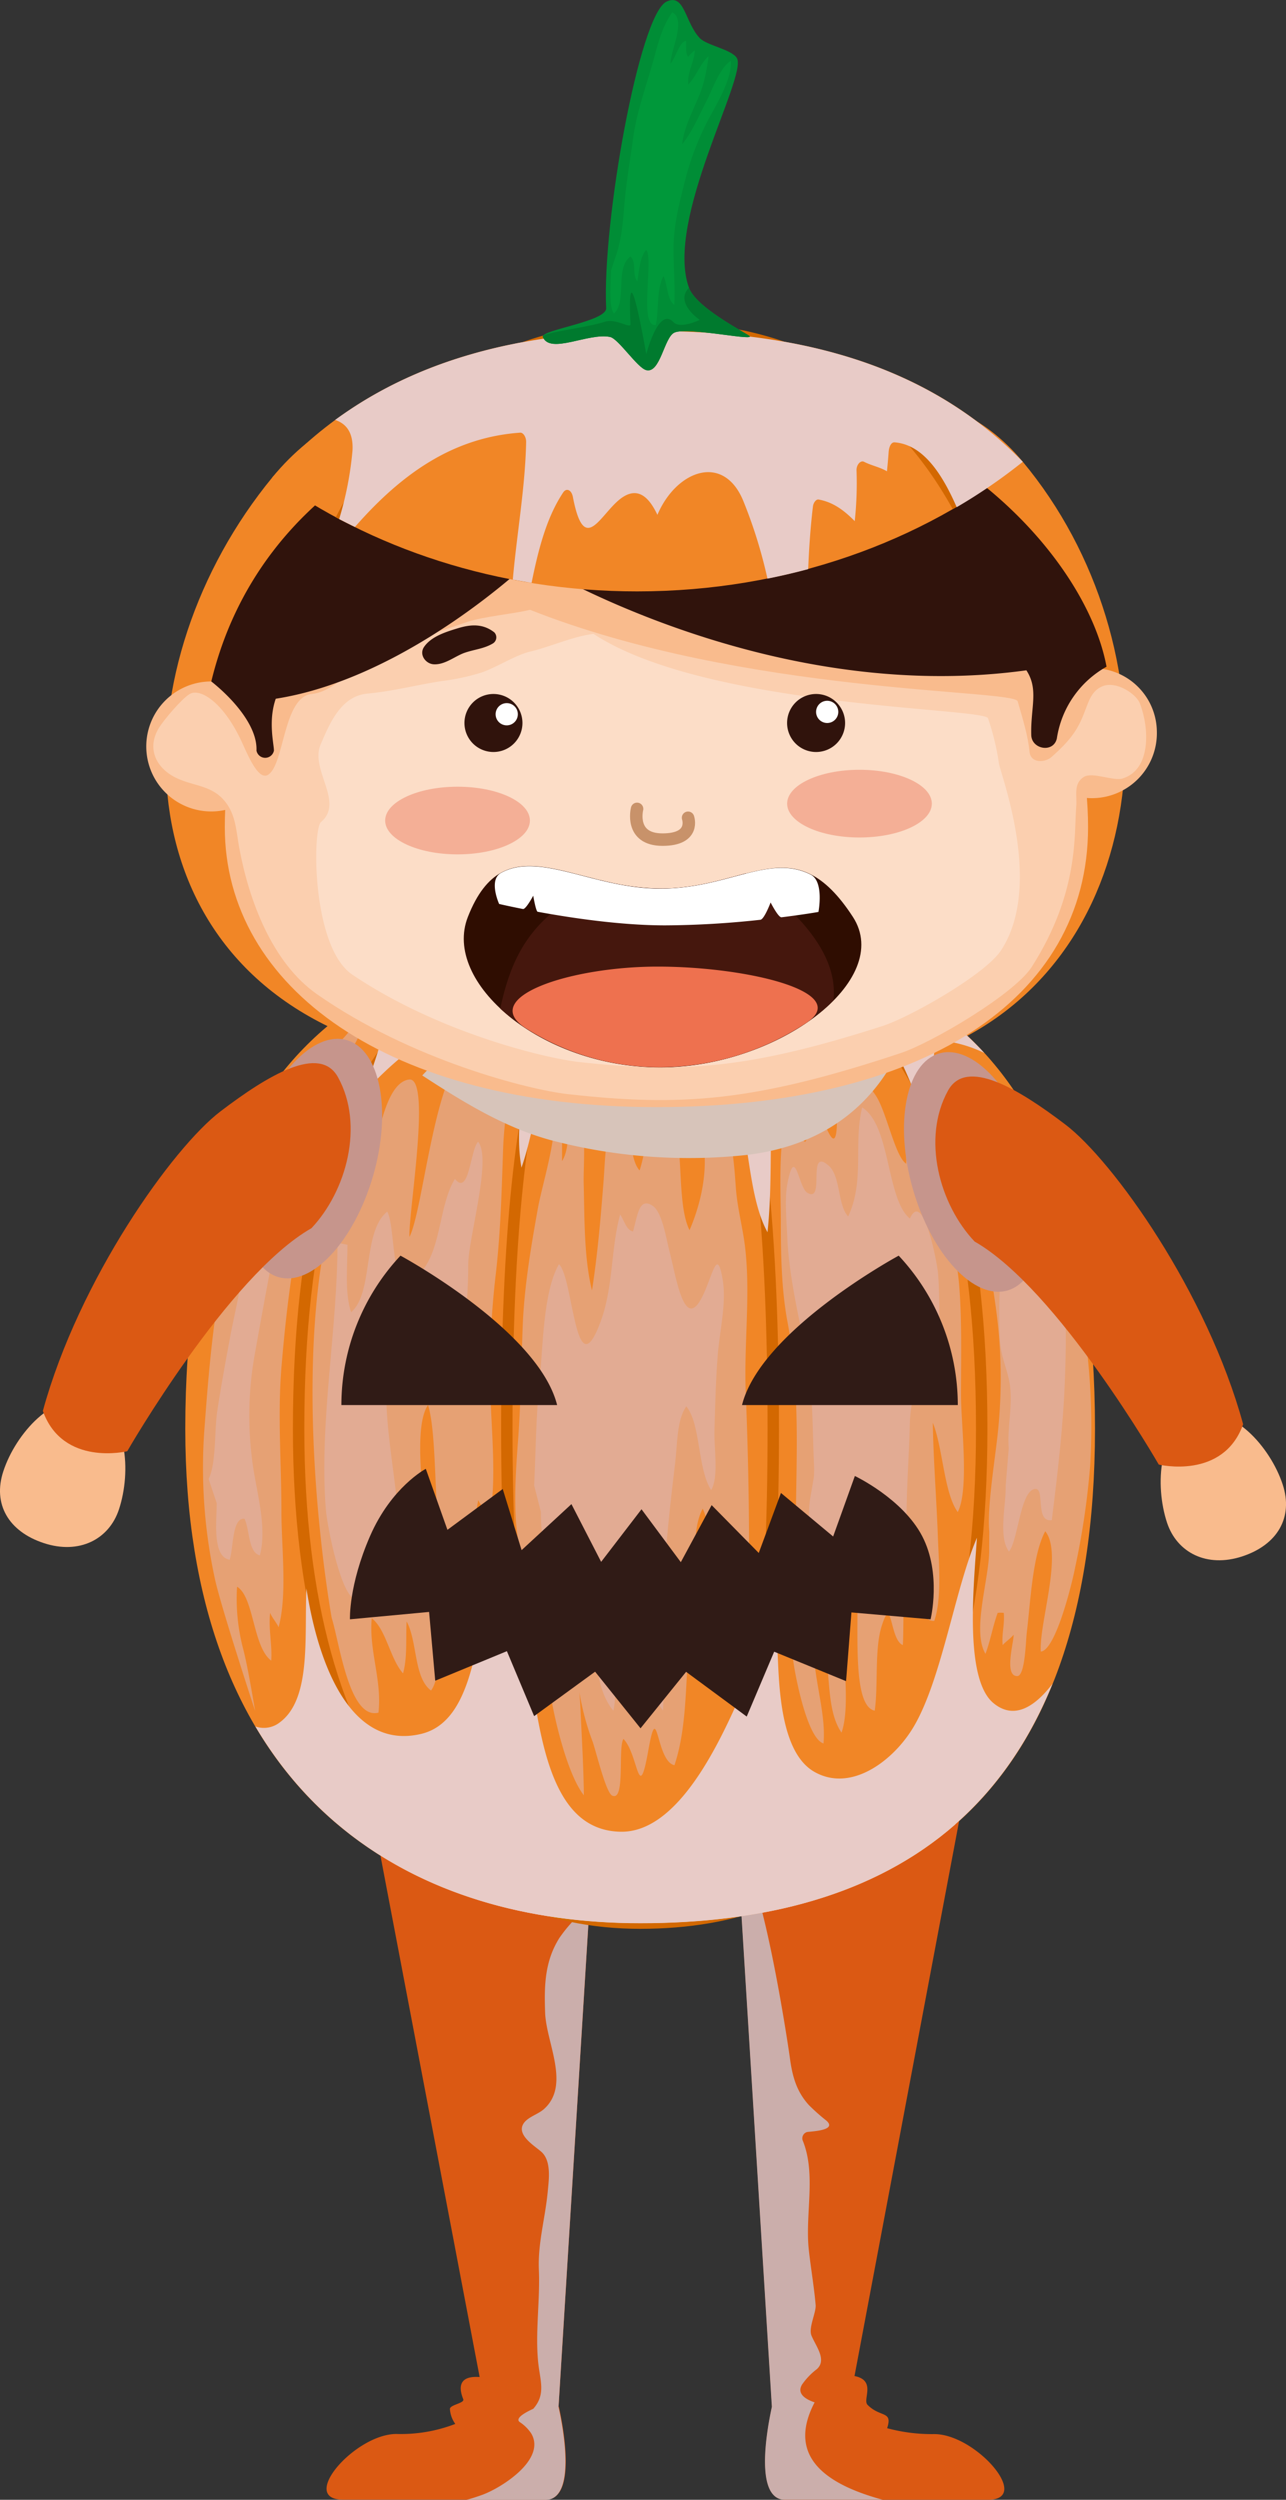
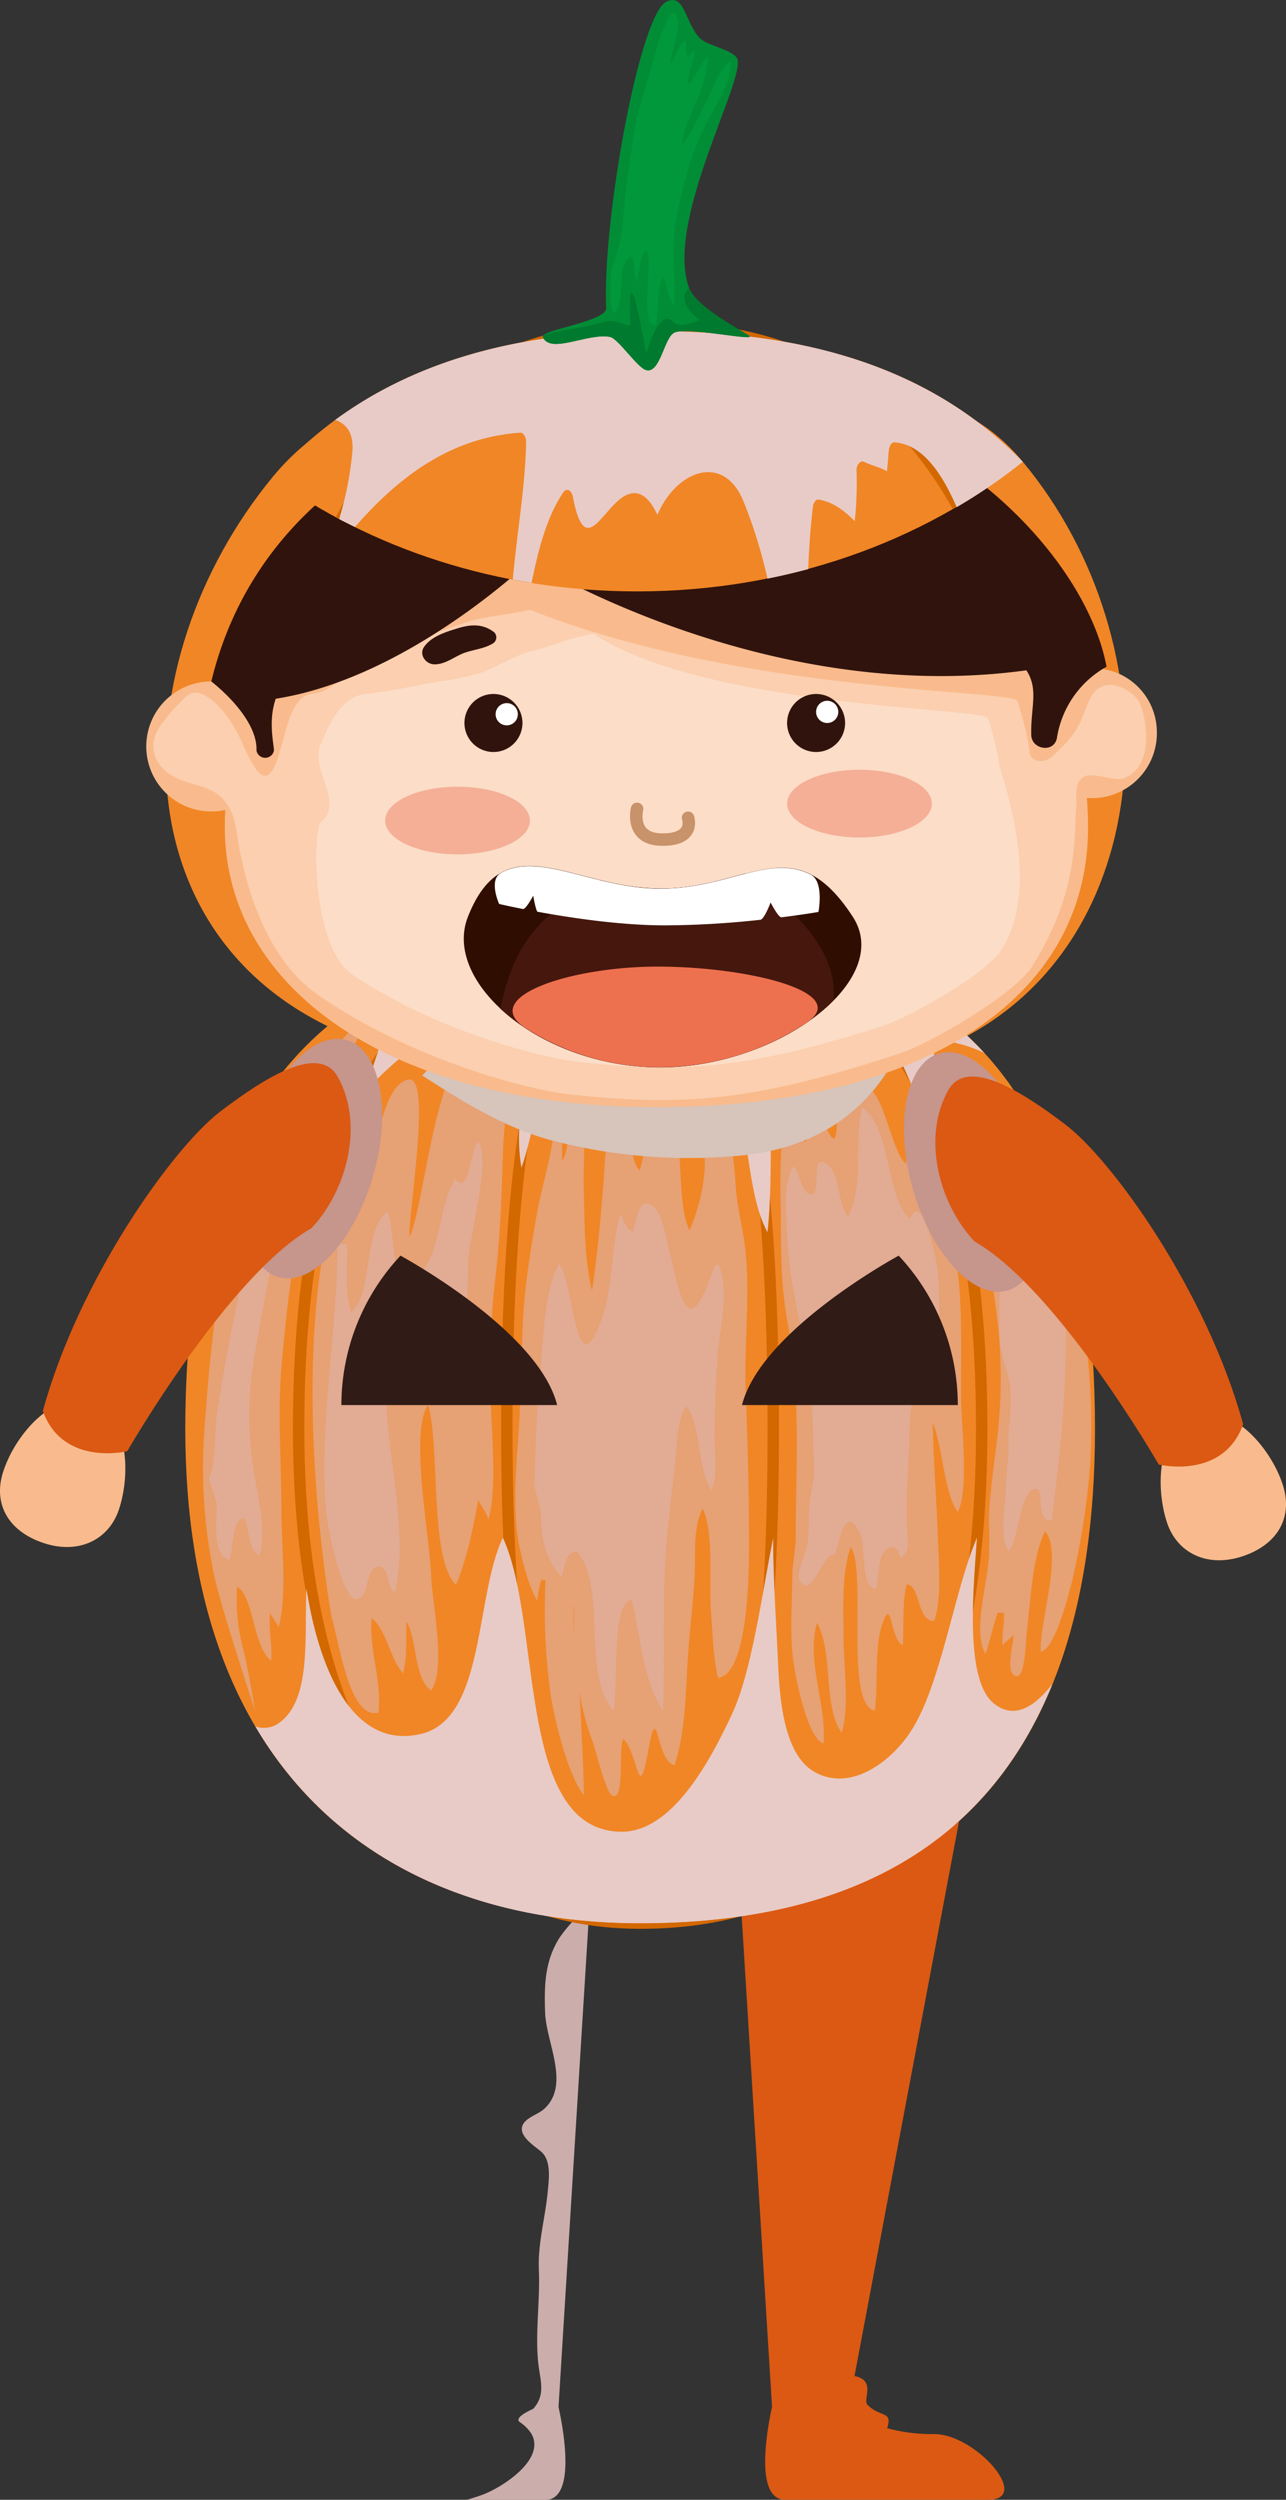
<svg xmlns="http://www.w3.org/2000/svg" viewBox="0 0 289.57 562.65">
  <rect x="0" y="0" width="289.57" height="562.65" fill="#333333" stroke="none" />
  <defs>
    <style>.cls-1{isolation:isolate;}.cls-2{fill:#f18626;}.cls-3{fill:#e5251d;}.cls-4{fill:#d7c4ba;}.cls-11,.cls-19,.cls-26,.cls-4,.cls-5,.cls-7{mix-blend-mode:multiply;}.cls-5,.cls-8{fill:#cbaeab;}.cls-6{fill:#db5913;}.cls-19,.cls-9{fill:none;}.cls-9{stroke:#d36801;stroke-miterlimit:10;stroke-width:2.57px;}.cls-10{fill:#dfb2a8;opacity:0.6;}.cls-10,.cls-14{mix-blend-mode:soft-light;}.cls-11{fill:#e8cbc7;}.cls-12{fill:#301b16;}.cls-13{fill:#f9bb8d;}.cls-14,.cls-18{fill:#fff;}.cls-14{opacity:0.3;}.cls-15{fill:#2f0d01;}.cls-16{fill:#45170d;}.cls-17{fill:#ee714f;}.cls-19{stroke:#c8926a;stroke-linecap:round;stroke-linejoin:round;stroke-width:2.81px;}.cls-20{fill:#ed8366;opacity:0.5;}.cls-21{fill:#30130c;}.cls-22{fill:#d36801;}.cls-23{fill:#008d36;}.cls-24{fill:#007a2e;}.cls-25{fill:#00983a;}.cls-26{fill:#c6958c;}</style>
  </defs>
  <title>Ресурс 5</title>
  <g class="cls-1">
    <g id="Слой_2" data-name="Слой 2">
      <g id="Capa_1" data-name="Capa 1">
        <path class="cls-2" d="M214.11,235c-30.94,40.35-30.56,34.16-69.36,34.16S113,273.61,81.63,234.29C25.76,214,27.13,149.09,61.32,107.45c19.33-23.54,46.41-20.07,84.19-20.07,40.08,0,66.88-4.94,84.74,16.49C264.82,145.34,261.59,213,214.11,235Z" />
        <path class="cls-3" d="M145.31,428.81c-135.74,0-89.36-148.55-53.1-190,18.83-21.51,40.68-24.51,63.58-24.51,16.51,0,31.77,1.14,45.3,20.61C240,290.9,277.12,428.81,145.31,428.81Z" />
        <path class="cls-4" d="M73.6,386.36c-2.41-7.23-5.66-15-6.92-22.49a21,21,0,0,1,3.17-15.27c.59-1,6.6-10.92,5.13-11.17a6.92,6.92,0,0,1-3.58-1.25,1.46,1.46,0,0,1-.38-1.46c.81-3.27,3.15-8.6,5.83-10.73,1.28-1,7.9-5.12,3.48-7.34-.84-.42-2.27-.91-2.78-1.81-1.56-2.82.6-6.78.91-9.7C79,300.41,85.35,300,80,294.37c-4.12-4.36,7.75-15,5.89-20.88-2.05-6.45-3-12.49-6.3-16.55C55.36,299.1,36.49,376.56,81.76,411.22,79.37,402.82,76.36,394.65,73.6,386.36Z" />
        <path class="cls-4" d="M224,279.38c-5.88,7.5,7.06,28.17,7.73,36.29,2.43,29.25-9.45,56.95-11.85,85.67C245.56,370.85,239.57,320.53,224,279.38Z" />
-         <path class="cls-5" d="M148.34,418.79c-21.86,0-39-3.87-52.18-10.51,11.13,12.63,27.94,20.53,52.3,20.53,24.59,0,41.62-7.94,52.9-20.73C188,414.86,170.55,418.79,148.34,418.79Z" />
-         <path class="cls-6" d="M125.77,541.72l9.29-150.11H80.71L108,535c-.53.05-6-.76-3.69,5,.37.93-3.1,1.25-3,2.25a6.37,6.37,0,0,0,1.21,3.32,34.13,34.13,0,0,1-13.25,2.26c-9.33,0-22.19,14.79-12,14.79h45.57c7,0,4.15-15.77,3-20.93Z" />
        <g class="cls-7">
          <path class="cls-8" d="M132.74,429a32.82,32.82,0,0,0-6.79,7.2c-3.32,5.3-3.42,10.78-3.2,16.87.25,6.7,5.75,16.26-.26,21.63-1.28,1.14-3.35,1.69-4.42,3-2.16,2.72,2.43,5.34,3.89,6.68,2.23,2.06,1.62,6.27,1.38,8.86-.56,6-2.26,11.62-2,17.68.29,6.82-.85,14.13-.15,20.84.42,4.05,1.77,7.1-1.09,10.38,0,.06-4.5,1.88-3.09,3a9.26,9.26,0,0,1,2.61,2.57c3.46,5.91-6.86,12.31-11,13.81-1.2.44-2.41.82-3.63,1.16h17.77c7,0,4.15-15.77,3-20.93Z" />
        </g>
        <path class="cls-6" d="M210.39,547.86a38.71,38.71,0,0,1-10.63-1.33c1.3-4-1.5-2.32-4.41-5.25-1.19-1.18,2.05-5.5-2.94-6.49l27-143.18H164.55l9.29,150.11h0c-1.12,5.16-4,20.93,3,20.93h45.57C232.58,562.65,219.72,547.86,210.39,547.86Z" />
        <g class="cls-7">
-           <path class="cls-8" d="M183.43,540.72c-1.93-.66-4.09-1.88-2.84-4a15.31,15.31,0,0,1,3.34-3.48c2.33-2.09-.25-5.21-1.21-7.55-.73-1.76,1.09-5.22.94-6.89-.36-4.13-1.07-8.19-1.53-12.3-.91-8.11,1.73-17.16-1.41-24.79a1.48,1.48,0,0,1,1-1.84c1.06-.16,6.89-.35,4.35-2.57a45.11,45.11,0,0,1-3.93-3.49c-2.78-3.05-3.72-6.47-4.27-10.52-.72-5.28-6.6-43.36-11.81-46.72l7.74,125.15c-1.12,5.16-4,20.93,3,20.93h22C186.55,559.33,176.87,553.23,183.43,540.72Z" />
-         </g>
+           </g>
        <path class="cls-2" d="M246.56,321.58c0,85.67-45.85,111.27-102.42,111.27S41.72,400.36,41.72,321.58C41.72,233,87.58,210.3,144.14,210.3S246.56,231,246.56,321.58Z" />
        <path class="cls-9" d="M221.05,321.58c0,85.67-34.43,111.27-76.91,111.27s-76.9-32.49-76.9-111.27c0-88.62,34.43-111.28,76.9-111.28S221.05,231,221.05,321.58Z" />
        <path class="cls-9" d="M174.12,321.58c0,85.67-13.41,111.27-30,111.27s-30-32.49-30-111.27c0-88.62,13.42-111.28,30-111.28S174.12,231,174.12,321.58Z" />
        <path class="cls-10" d="M74.69,364.16c1.74,5.48,3.94,23,10.53,21.32.83-7.36-2.19-14-1.51-21.25,3.28,2.57,4.11,9.13,7.05,12.41,1-3.73.59-7.76.8-11.68,2.45,4.44,1.58,12.65,5.5,15.54,3.54-4.9.18-19.94,0-26.12-.3-8.62-4.89-32.09-.67-38.16,2.8,9.47.22,34.67,6.29,40.49,2.51-6.06,3.87-12.68,5-19.07.52,1.11,2,2.91,2.27,4.47,1.93-6.18.85-18.66.57-26a185.29,185.29,0,0,1,1.12-29.37c1.09-9.46,1.31-18.5,1.65-28.23.32-9.15,2.53-16.94,2.16-26.48-5-.82-5.19,13.54-8.74,16.81-.57-4.33,1.45-7.95.92-12.38-9.21-2.29-12,35.28-15.43,41.93-.28-5.35,5.06-36.24-.15-35.41-7.09,1.1-7.64,22.59-11.16,27.3-.74-2.88-1-6.21-2.79-8.18C63,299.92,74.69,364.16,74.69,364.16Z" />
        <path class="cls-10" d="M124.41,249.2c1.66,5.09-2.23,16.9-3.27,22.65-1.54,8.56-3.1,17.75-3.44,26.59-.31,8.46-.42,16.79-1,25.11-.57,7.67-1.3,17.34.27,24.62.86,4,2.06,8.78,4,12.14a34.41,34.41,0,0,1,.87-4.69,4.18,4.18,0,0,0,1,0,137.61,137.61,0,0,0,1.18,26c1,6.2,3.89,17.93,7.45,22.46-.07-6.6-.48-12.95-.76-19.38-.32-7.4-1.94-17.48-1.48-23.84,0,11.37.4,21,4.19,31.09.74,2,3,11.58,4.44,12.21,3,1.35,1.24-10.79,2.52-12.77,3.4,3.47,3.35,15.24,5.61,2.53,2.17-12.15,1.64,2.52,5.88,3.39,2.48-7.41,2.5-16,3-24,.4-6.11,1.18-12.18,1.52-18.25.3-5.12-.45-11.13,1.84-15.5,2.61,5.65,1.36,16.59,1.87,23.26.37,4.84.49,10.17,1.56,14.82,6.75-.68,7-23.33,7-29.36,0-11.76-.28-23.36-.74-34.93-.42-10.53,1.06-21.71-.09-32.13-.51-4.74-1.79-9.09-2.14-13.91s-.7-10.06-2.33-14.66c-1.17-3.28-3.43-8-5.4-10.29-1.85,6.19.2,11,.66,17.07s-1.2,12.44-3.35,17.45c-2.27-4.42-1.8-13.83-2.53-19.34-.59-4.34-1.91-8.77-2-13.18-3.3.24-5.4,15.47-6.73,19.08-2.73-3.11-1.25-10.9-4.77-13.79-3,3.81-2.93,11.13-3.35,16.41-.64,8.18-1.34,16.34-2.59,24.39-1.82-7.35-1.67-16.35-1.87-24-.12-4.94.94-13.4-1.87-16.8-2.3,2.91-.89,8.33-3,11.69,0-3.22,0-6.44,0-9.66Z" />
        <path class="cls-10" d="M178.41,353.58c0,6.82-.7,14.61.35,21.2.66,4.12,3.21,16.58,6.67,17.63.78-8.56-4-18.75-1.44-27.11,3.75,6.95,1.25,18.62,5.5,24.67,1.87-5.32.46-15.21.46-21.11,0-6.89-.52-14.22,1.58-20.66,3.78,5.18-1.5,35.35,5.43,36.84.82-5.68-.08-13.85,1.57-19.06,2.38-7.52,1.8,3.17,4.76,4.28.27-4.2-.15-9.65.88-13.65,3.15.17,2.25,8.44,6.2,8.21,1.76-5,1-13.43.81-19-.31-8.56-1-17-1.14-25.59,2.3,5.66,2.51,15.85,5.62,20.1,2.62-5.09.73-19.85.73-26.29,0-8.15.23-16.51-.39-24.48-.85-11.15-6-27.56-12.19-35.42-.36,2.69.37,5.15.23,7.78-2.58-1.71-4.44-12-7-15.58-2.09-2.93-7.25-9.8-10.37-9.39-1.69,4.52,1.86,10.33,1.8,15.18-.09,9.71-3.05-.38-4.53-3.35a8.93,8.93,0,0,0-1.37,0c-.4,2.63.11,6.19-1.25,8.22-2.13-1.09-1.85-5.05-4.33-4.76-1.76,5.77-1.18,16.21-1.17,22.57,0,7.6.15,15.51,1.49,22.65,3.11,16.54,1.85,32.41,1.85,49.71Z" />
        <path class="cls-10" d="M80.46,229.5c-3.72,6.18-9.12,9-13.4,14.26-3.94,4.89-6.77,12.19-9.4,18.24-8.21,18.78-10,37.82-11.55,58.59a118.18,118.18,0,0,0,2.33,35c1.44,6.47,9,29.49,9,29.49s-1.57-9.66-2.63-13.73a44.4,44.4,0,0,1-1.43-14.22c3.85,2.31,3.52,13.52,7.69,16.64.25-3.63-.66-7.18-.24-10.76.35,1,1.44,2.2,1.9,3.24,2-7.33.64-18,.64-25.93,0-11.07-.88-21.67,0-32.5,1.51-18.14,3.93-35.85,10-52.29,1.19-3.28,3.18-7,3-10.67-2.79,1.86-3.35,6.93-5.51,9.82-1.68,2.26-5,5.94-7.38,6.31-.16-3.83,3.69-6.25,5.44-8.81,1.62-2.35,2.76-5.4,4.17-7.83,2.92-5.05,6-6.6,8.2-12.34Z" />
        <path class="cls-10" d="M222.73,348.65c.16,6.3-4,18.28-.83,23.59,1.15-3.07,1.65-6.24,2.75-9.22a6.28,6.28,0,0,1,1.37,0c.24,2.52-.5,4.73-.25,7.25.55-.64,2-1.69,2.48-2.34,0,1.87-2.19,9.33.8,9.32,1.8,0,1.92-8,2.16-9.87.81-6.59,1.26-17.38,4.15-22.73,4.06,5-1.43,20.78-1,27.08,3.29-.24,7-15.09,7.77-19.13a174.39,174.39,0,0,0,3.34-22.65,151.65,151.65,0,0,0-4.94-48.25c-2.08-7.91-3.71-20.1-9.13-25.54-.11,2.06-.05,4.22-.14,6.29-1.78-1.23-3-8.33-4.32-11.25s-4.3-9.14-6.74-9.79c-.84,4.9,4.19,12.54,5.62,17.12a47.62,47.62,0,0,1,2.46,16.7c-3.63,1.1-2.91-7.25-3.67-10.27-1-3.75-2.8-7.57-4.08-11.29-.83-2.39-2.1-9-4.83-8.91-3.38.14-1.57,7.44-.77,9.85,2.52,7.61,5.84,13.19,6.71,21.69.86,8.33,2.76,16.73,3.36,25.09a117.69,117.69,0,0,1-.38,21.68c-.7,6.28-2.37,16.46-1.86,21.66Z" />
        <path class="cls-10" d="M226.45,334.38c.12,4.35-1.73,11.47.74,14.84,2-2.45,2.49-12.86,5.49-14s.08,7.48,4.15,6.94c1.34-10.78,2.66-21.71,3-32.9.38-11,.72-28.35-6.68-35.43-.28,3-.53,9.2-3.11,10.81-2.78,1.72-2.24-2.16-2.59-5.36-2.76,1.55-2.69,19.35-2.18,23.56.42,3.52,1.93,6.18,2.24,9.86.4,4.5-.73,8.89-.37,13.29Z" />
        <path class="cls-10" d="M182.51,336.83c-.66,3.59-.17,7.34-.73,10.83-.22,1.39-2.31,6.31-1.91,7.41,2.4,6.59,5.7-6.55,8.13-5,1.08-3.49,2.41-11.82,5.68-4.84,1.24,2.65.09,12.83,3.67,12.2.81-4.49.25-8.79,3.69-9.15,1.87-.2,1,4.43,3.08.86.62-1.1,0-6.48,0-7.87.05-7,.57-13.79.75-20.81.16-6.07,1.7-8.37,3.41-13.57,2.19,0,1.66,4.49,2.94,6.63-.09-8.84.67-18.12,0-26.91-.16-2.08-3.3-19.11-6.34-12.34-5.33-4.32-4.29-21-10.75-25-2,8.44.62,16.36-3.14,24.53-2.41-2.51-1.67-9-4.37-11.41-5.08-4.47-.67,8.6-4.85,6.07-2-1.23-2.72-11.06-4.48-2-.66,3.39-.14,8.82,0,12.34.36,8,2.47,17.39,4.1,25.1,1.68,8,1.52,16.87,1.87,25.1a26.63,26.63,0,0,1,0,3.46Z" />
        <path class="cls-10" d="M121.79,340.28c0,6.26,1,10.66,4.76,14.72.51-2.53.89-5.74,3.37-5.78,6.94,8.31.84,26.89,8.19,35.83,1.23-4.75-.62-24.4,4.11-25,1.76,7.24,2.91,19.57,7.08,24.95.53-12.11-.28-24.63.72-36.7.5-6.35,1.25-12.69,2-19,.51-4,.33-9.73,2.52-12.76,3.28,4,2.46,13.89,5.59,18.85,1.75-2.9.64-9.42.74-13.22.17-5.72.29-11.54.75-17.26.4-5.15,2-11.71,1.11-16.86-1.11-6.69-2-2.31-3.72,1.85-4.71,11.82-6.64-2.07-8.29-8.36-.68-2.61-1.59-8.65-3.7-10.1-3.13-2.15-3.44,2.08-4.47,5.73-1.5-.23-2-2.48-2.91-3.83-2.12,7.68-1.49,16.27-4.38,24.08-5.8,15.8-6.11-9.87-9.4-12.88-3.6,6.29-3.59,18.82-4.38,26.53s-.84,15.57-1.2,23.27Z" />
        <path class="cls-10" d="M76,279.72c0,19.79-4.18,40.33-2.63,60,.33,4.11,3.56,20,6.73,20.2s1.9-6.65,4.93-7.28c2.81-.57,1.74,4.77,3.94,5.74,3.7-17-3.94-35.34-1.53-52.48,1.26-8.95,4.48-8,7.46-1,.49,1.14,1.41,6.83,2.69,6.81,1.71,0,1.45-4.63,2.24-6,2.05,2.35,1.77,7.77,3.66,10.39,0-10.51,2-20.89,1.94-31.49,0-5.9,5.39-23.83,2.22-27.64-1.8,2-2,12.34-5.21,8.38-3.45,5.54-3.08,15-7.06,20.26-7.86,10.32-6-9.09-8.19-12.9-5.65,4.54-3,18.28-8.13,22.65-1.46-4.3-.82-10.32-.82-15.19Z" />
        <path class="cls-10" d="M48.8,338.32c0,3.82-1.07,12.1,2.92,12.74.86-2.67.53-9.59,3.35-9.21,1.19,2.61.84,7.55,3.44,8.23,1.8-6.75-1.09-15.28-1.8-22a77.86,77.86,0,0,1,.65-23.23c1.55-8.69,3.18-17.66,4.86-26.1.42-2.11,2.88-7.23,2.26-9.36-1.59-5.39-3.78,2.95-5.94,2.87.12-1.79-.46-2.63-.8-3.93-1.83,4.14-2.64,10.92-3,15.84-.44,6.08-1.93,11.3-3,17.23-1,5.29-2,10.83-2.82,16.23-.67,4.56-.21,11.69-1.94,15.27Z" />
        <path class="cls-11" d="M223.67,383.31c-6.55-5.47-4.43-26.34-3.69-37.2-5.07,11.77-8.1,33-14.76,43.37-4.6,7.18-13.78,13.92-21.85,9.32-6.76-3.85-7.8-15.9-8.17-24.4-.29-6.76-1.24-21.48-1.08-28.29-2.31,11.11-4.75,29.86-9.16,39.38-5.24,11.35-13.79,26.95-25.15,26.79-23.7-.32-17.59-46.75-26.58-66.17-6.32,13.26-3.93,40.7-18.4,44.15C79.14,394,71.75,375.11,69,357.53c-.48,11,1.13,24.86-6,30.14a5.82,5.82,0,0,1-5.49.92c18.15,30.72,50.15,44.26,86.62,44.26,41.13,0,76.57-13.57,92.86-53.87C233.31,383.79,228.54,387.36,223.67,383.31Z" />
        <path class="cls-11" d="M200.18,404.35c-9.45,6.24-31.61,17.51-34-1-6.64,9.49-12.84,17.51-23.45,18.14-9.36.57-18.51-3.81-23-15-5.41,5-12.22,8.08-18.88,6.64s-10.58-9.54-16.65-11.59c-2.54-.86-4.25,7.44-6.72,10.21,17.92,14.48,41.2,21.13,66.7,21.13,27.58,0,52.56-6.15,71-22.32C207.52,414.09,201.38,413.6,200.18,404.35Z" />
        <path class="cls-11" d="M86.74,228.89c-.44,5.84-3,11.09-4.47,16.72,10.9-11.6,22-18.72,36.55-19.55.6,0,1.13.71,1.12,1.48-.28,11.59-4.55,23.8-2.52,35.27,3.24-9.18,3.66-20.3,9.54-27.45.63-.76,1.62-.43,1.88.65,2.31,9.76,5.51,1.92,9.8-.11,2.8-1.34,4.8.21,6.36,2.88,3.59-6.85,12.64-9.66,16.43-2.15a72.2,72.2,0,0,1,6.39,20c1.13,6.42,1.88,15.06,5,20.72,1.4-13.23,0-26.7,1.91-39.88.09-.58.62-1.15,1.08-1.08a13.53,13.53,0,0,1,6.9,3.36,41.39,41.39,0,0,0,.36-7.79c-.08-.95.78-1.7,1.42-1.43,1.48.61,3,.82,4.4,1.48.12-1,.25-2,.33-3,.06-.78.45-1.52,1.12-1.48,10.67.66,14.7,17.33,19.29,27.54,1.56,3.51,3.24,7.23,5.62,9.86.3.35-6.29-21.11-4.76-28.89.18-.91.39-1.9,1.07-1.87A29.37,29.37,0,0,1,221.63,237c-18.78-20.48-46.51-26.72-77.49-26.72-22.73,0-43.73,3.68-60.73,13.82C85.45,224.64,87,226,86.74,228.89Z" />
        <path class="cls-12" d="M125.45,316.25c-4.23-16.88-35.27-33.63-35.27-33.63a49.23,49.23,0,0,0-13.31,33.63Z" />
        <path class="cls-12" d="M167.08,316.25c4.24-16.88,35.28-33.63,35.28-33.63a49.23,49.23,0,0,1,13.31,33.63Z" />
-         <path class="cls-12" d="M207.65,345.75c4.4,8.45,1.89,18.72,1.89,18.72l-17.82-1.55-1.21,15.47-16.19-6.63-6.18,14.6-13.65-10.07L144.23,389,134,376.26l-13.73,10-6.13-14.62L98,378.29l-1.38-15.48-17.82,1.66s-.32-7.61,4.52-18.72S95.88,330.6,95.88,330.6l4.87,13.73,12.45-9.19,4.25,13.76,11.22-10.36,6.69,13,9.09-11.84,8.85,11.91,6.94-12.84,10.61,10.77,5-13.51,11.75,9.8,4.89-13.62S203.24,337.3,207.65,345.75Z" />
        <path class="cls-4" d="M124.09,256.64A122,122,0,0,0,167.7,260c14.17-1.57,25.92-8.06,33.16-20.61l.09-.16c-13.32-18.27-28.25-19.41-44.41-19.41-22,0-43.12,2.82-61.46,22.24C104.2,248,113.58,253.79,124.09,256.64Z" />
        <path class="cls-13" d="M245,186.19c0,39-37.75,63-97.19,63-60.39,0-97.19-27-97.19-63,0-44.72,33.63-94.72,96.85-94.72C207.84,91.47,245,141.47,245,186.19Z" />
        <path class="cls-13" d="M260.49,164.61a14.63,14.63,0,1,1-14.61-14.22A14.42,14.42,0,0,1,260.49,164.61Z" />
        <path class="cls-13" d="M62.19,167.62a14.63,14.63,0,1,1-14.61-14.24A14.42,14.42,0,0,1,62.19,167.62Z" />
        <path class="cls-14" d="M42.73,156.2c-1.76,1-5.83,5.83-6.9,7.56-2.86,4.6-.73,9,3.56,11.18,3.71,1.93,7.75,1.7,10.73,4.83s3,6.93,3.74,11c2.2,11.95,7.43,25.94,17.51,33,21.24,14.85,47.75,21.52,56.48,22.49,25.5,2.86,41.93,1.74,75-9.25,6.95-2.31,25.56-13.25,29.49-19.41,10.78-16.92,9.46-30,10-36.06.22-2.39-.74-5.2,1.76-6.7,1.89-1.13,6.64,1,8.65.39,6.51-2,6.05-11.43,3.91-16.93-.84-2.16-5.4-5.16-8.48-3.81-2.36,1-3,3.27-3.9,5.58-1.66,4.54-3.63,6.83-7.46,10.28-1.46,1.32-4.72,1.53-5-1.13-.34-3.71-1.64-7.76-2.67-11.37-.8-2.76-61.46-1.46-109.81-20.6-3.66.92-10.6,1.52-14.17,2.75S93,144.12,89.38,144.71c-6.51,1-12.59,10.84-19.17,11.49-6.42.63-6.15,15.64-9.74,18.12-2,1.42-4.08-3-5.74-6.7C50.6,158.26,45.14,154.78,42.73,156.2Z" />
        <path class="cls-14" d="M79.35,219.38c19.27,13,43.33,18.82,51.25,19.68,23.14,2.51,38.05,1.52,68-8.09,6.3-2,23.19-11.62,26.76-17,9.78-14.81-.24-40-.46-42.34a55.54,55.54,0,0,0-2.43-9.95c-.72-2.42-63.45-2.33-88.82-19-4.45.48-10,3-14.36,4-3.32.82-7.64,3.62-10.87,4.69a50.09,50.09,0,0,1-9,1.93c-5.91.92-10.77,2.25-16.74,2.82s-8.51,6.87-10.47,11.42c-2.47,5.73,5.4,13,.07,17.48C70.33,186.76,70.19,213.21,79.35,219.38Z" />
        <path class="cls-15" d="M192.05,206.38c9.24,14.25-16.85,33.83-43.36,33.83-26.92,0-49.12-19.11-43.34-33.83C113.7,185.08,129,200,148.69,200,168.89,200,178.8,186,192.05,206.38Z" />
        <path class="cls-16" d="M173.44,200.86c-1.8-1.47-3.66-2.89-5.56-4.27C162.45,198,156.31,200,148.69,200a57.53,57.53,0,0,1-13.55-1.91c-12.79,7.4-19.19,13.16-22.49,28.92,8.1,7.55,21.35,13.24,36,13.24,15.48,0,30.8-6.67,39-15.06C188.81,215.41,180.59,206.72,173.44,200.86Z" />
        <path class="cls-17" d="M181.73,230.12a60.42,60.42,0,0,1-33,10.09,56.16,56.16,0,0,1-30.5-8.89c-10.42-6.88,10.11-13.76,29.85-13.76C168.22,217.56,191.77,223.25,181.73,230.12Z" />
        <path class="cls-18" d="M184.29,205.26s-3.24.57-8.31,1.2c-.73.09-2.46-3.34-2.46-3.34s-1.43,3.81-2.3,3.9a205.4,205.4,0,0,1-21.42,1.26c-10.09,0-21.26-1.69-28.73-3.06-.41-.08-1-3.62-1-3.62s-1.66,3.11-2.31,3c-3.34-.66-5.37-1.14-5.37-1.14s-2.47-5.44.45-7c8.74-4.81,21,3.56,35.82,3.56,15.15,0,24.51-7.86,33.83-3.19C185.63,198.33,184.29,205.26,184.29,205.26Z" />
        <path class="cls-19" d="M154.93,184.06s1.74,4.92-5.75,4.92-5.73-6.92-5.73-6.92" />
        <path class="cls-20" d="M209.82,180.88c0,4.2-7.29,7.62-16.29,7.62s-16.29-3.42-16.29-7.62,7.29-7.62,16.29-7.62S209.82,176.67,209.82,180.88Z" />
        <path class="cls-20" d="M119.32,184.69c0,4.2-7.3,7.61-16.29,7.61s-16.3-3.41-16.3-7.61,7.29-7.62,16.3-7.62S119.32,180.48,119.32,184.69Z" />
        <path class="cls-21" d="M190.29,162.73a6.53,6.53,0,1,1-6.53-6.53A6.53,6.53,0,0,1,190.29,162.73Z" />
        <path class="cls-21" d="M117.64,162.73a6.53,6.53,0,1,1-6.53-6.53A6.53,6.53,0,0,1,117.64,162.73Z" />
        <path class="cls-18" d="M116.6,160.76a2.5,2.5,0,1,1-2.5-2.5A2.49,2.49,0,0,1,116.6,160.76Z" />
        <path class="cls-18" d="M188.76,160.23a2.5,2.5,0,1,1-2.5-2.5A2.51,2.51,0,0,1,188.76,160.23Z" />
        <path class="cls-21" d="M197.38,145.65c-1.61-2.42-5-3.44-7.69-4.26-3-.91-5.66-1-8.14.94a1.6,1.6,0,0,0,.31,2.5c2,1.19,4.12,1.33,6.31,2.08s4.46,2.75,7,2.61C197,149.42,198.51,147.38,197.38,145.65Z" />
        <path class="cls-21" d="M95.46,145.65c1.62-2.42,5-3.44,7.69-4.26,3-.91,5.66-1,8.15.94a1.61,1.61,0,0,1-.32,2.5c-2,1.19-4.11,1.33-6.31,2.08s-4.45,2.75-7,2.61C95.86,149.42,94.33,147.38,95.46,145.65Z" />
        <path class="cls-21" d="M154.87,86.16c-53.92,0-96.65,23.31-107.29,67.22C52,156.87,58,163.22,57.75,168.94a2,2,0,0,0,3.93,0c0-1.52-1.34-6.65.41-11.67,29.86-4.67,57.23-31,57.23-31S172.17,159,231.11,150.87c2.83,4.32.93,8.37,1.1,14.57.08,3.24,5,4.1,5.76.78a22.3,22.3,0,0,1,11.19-16.16C244.36,124.14,208.8,86.16,154.87,86.16Z" />
        <path class="cls-2" d="M143.46,133.11c33.65,0,64.2-11.14,86.79-29.24-21.66-22.25-51-29.35-83.27-29.35-33.5,0-63.8,8.32-85.66,32.93C83.38,123.44,112.07,133.11,143.46,133.11Z" />
        <path class="cls-22" d="M78.32,117.82c12.72-24,31.44-37.3,56.57-40.41-8.59,7.94-14.84,25.48-18.89,53.15l2.59.47c6.84-47,18.68-54.37,28.39-54.37,10.39,0,21.77,7.79,28.38,53l2.57-.57c-4-27.13-10.18-44.1-18.75-51.81,20.21,2.15,40.61,10.77,55.35,37.32.88-.5,1.76-1,2.63-1.55a96,96,0,0,0-5.25-8.68c-14.74-21.52-36-32-64.93-32-28.69,0-49.92,10.82-64.94,33.07a104.93,104.93,0,0,0-6.43,11C76.5,116.88,77.41,117.35,78.32,117.82Z" />
        <path class="cls-11" d="M79.37,101.47a76.34,76.34,0,0,1-3,15.36c1.17.61,2.36,1.2,3.55,1.78,11-12.58,22.64-20.2,37.24-21.23.69,0,1.33,1,1.31,2.13-.2,10.13-2.09,20.58-3,30.94,1.4.26,2.81.51,4.23.74,1.52-7.55,3.39-14.76,7.1-20.33.73-1.11,1.89-.62,2.2,1,2.71,14.16,6.49,2.78,11.54-.16,3.31-1.94,5.66.31,7.49,4.18,4.25-10,14.89-14,19.35-3.11a109.2,109.2,0,0,1,5.43,17.47q4.65-.93,9.17-2.14c.19-4.72.51-9.42,1.07-14.1.1-.86.72-1.67,1.27-1.57,3.13.56,5.61,2.29,8.14,4.87a80.35,80.35,0,0,0,.41-11.3c-.1-1.38.91-2.45,1.67-2.07,1.75.89,3.52,1.18,5.18,2.15.14-1.46.28-2.91.38-4.37.08-1.11.54-2.2,1.32-2.15,6.24.48,10.55,6.68,14,14.6a123,123,0,0,0,14.88-10.22C208.58,81.64,179.28,74.52,147,74.52c-26.78,0-51.52,5.33-71.53,20C77.85,95.32,79.62,97.23,79.37,101.47Z" />
        <path class="cls-23" d="M168.5,75.43c2.87,1.72-13.66-2-16.66-.56-2.3,1.07-3.15,9.23-6.32,8.44-2-.49-6.27-7.09-8.16-7.47-4.85-1-13.51,4-15.13,0-.62-1.57,14.4-3.47,14.26-6.48-.91-19.27,7.46-66.08,13.6-69,4.09-1.93,4.1,4.6,7.46,8.2,1.54,1.66,7.22,2.57,8.37,4.51,2.45,4.09-16.27,36.49-10.79,51.67C156.52,68.59,164.4,73,168.5,75.43Z" />
        <path class="cls-24" d="M168.5,75.43c2.87,1.72-13.66-2-16.66-.56-2.3,1.07-3.15,9.23-6.32,8.44-2-.49-6.27-7.09-8.16-7.47-4.85-1-13.51,4-15.13,0-.39-1,9.61-2,13.92-3.41,2.57-.86,5.87,1.67,5.82.54-.91-19.26,3.55,6.76,3.55,6.76s2.76-10.83,6.11-7.23c1.54,1.65,5.92-.5,5.92-.5s-5.71-3.85-2.42-7.23C156.52,68.59,164.4,73,168.5,75.43Z" />
        <path class="cls-25" d="M137.58,60.88c0,2.31-.59,8.25.67,9.68,3-2.71.14-10.2,3.72-12.83,1.46,1.48.28,4,1.54,5.6.37-2,.52-5.53,2-7.07,1.74,2.05-1.76,17.46,2.16,16.88.72-3.41.13-8,1.72-11,.94,1.86.78,5.29,2.45,6.48.2-4.2-.18-8.31-.18-12.52,0-5.71,1.4-10.74,2.79-16.22a62,62,0,0,1,5.7-14.17c1.69-3.07,4.72-8.34,4.41-12-2.41,1.41-4.12,6.37-5.46,9-1.7,3.29-3.21,6.92-5.49,9.76.48-4.87,3.69-9.45,4.9-14.16a47.33,47.33,0,0,0,1.05-5.69c-1.88,1.68-2.81,4.6-4.58,6.4-.28-2.83,1.4-5.1,1.46-7.68a9,9,0,0,0-1.5,1.46c-.63-1-.4-2.38-.47-3.61C153,9.42,152.13,13,151,14.32c-.22-2.4,3.67-9.88.38-11.54-2.64,3.68-3.42,8.07-4.76,12.59-1.45,4.86-3.32,10.44-4,15.36s-1.56,10-2,15c-.33,3.93-.57,7.6-1.75,11.28Z" />
        <path class="cls-26" d="M56.77,256.85c-4.23,14.73-1.58,28.43,5.93,30.6s17-8,21.3-22.76,1.58-28.43-5.93-30.59S61,242.13,56.77,256.85Z" />
        <path class="cls-26" d="M56.78,256.85c-3.57,12.39-1.34,23.9,5,25.73s14.34-6.76,17.9-19.14,1.33-23.9-5-25.72S60.35,244.46,56.78,256.85Z" />
        <path class="cls-13" d="M.75,331.15c-2.43,7.36,1.15,13.55,9.12,16.17s14.7-.83,16.93-7.63c2.77-8.45,1.95-21.33-6.53-24.11C12.18,312.92,3.51,322.7.75,331.15Z" />
        <path class="cls-6" d="M76.11,242.46C72,235,60.35,242,49.65,250.14s-31.86,37.73-40,67.43c4.49,12.6,19,9.07,19,9.07s22.74-39.52,41.48-50.2C78,268.1,82.07,253.26,76.11,242.46Z" />
        <path class="cls-26" d="M232.8,259.85c4.23,14.73,1.59,28.43-5.93,30.6s-17.05-8-21.3-22.76S204,239.26,211.5,237.1,228.56,245.12,232.8,259.85Z" />
        <path class="cls-26" d="M232.8,259.85c3.56,12.39,1.33,23.9-5,25.72s-14.33-6.75-17.9-19.13-1.33-23.89,5-25.72S229.23,247.46,232.8,259.85Z" />
        <path class="cls-13" d="M288.83,334.14c2.42,7.37-1.16,13.56-9.12,16.17s-14.7-.83-16.94-7.62c-2.77-8.45-1.94-21.33,6.53-24.11C277.39,315.92,286.06,325.69,288.83,334.14Z" />
        <path class="cls-6" d="M213.47,245.46c4.1-7.44,15.76-.46,26.45,7.67s31.88,37.74,40,67.44c-4.49,12.59-19,9.07-19,9.07s-22.74-39.52-41.47-50.2C211.55,271.1,207.5,256.27,213.47,245.46Z" />
      </g>
    </g>
  </g>
</svg>